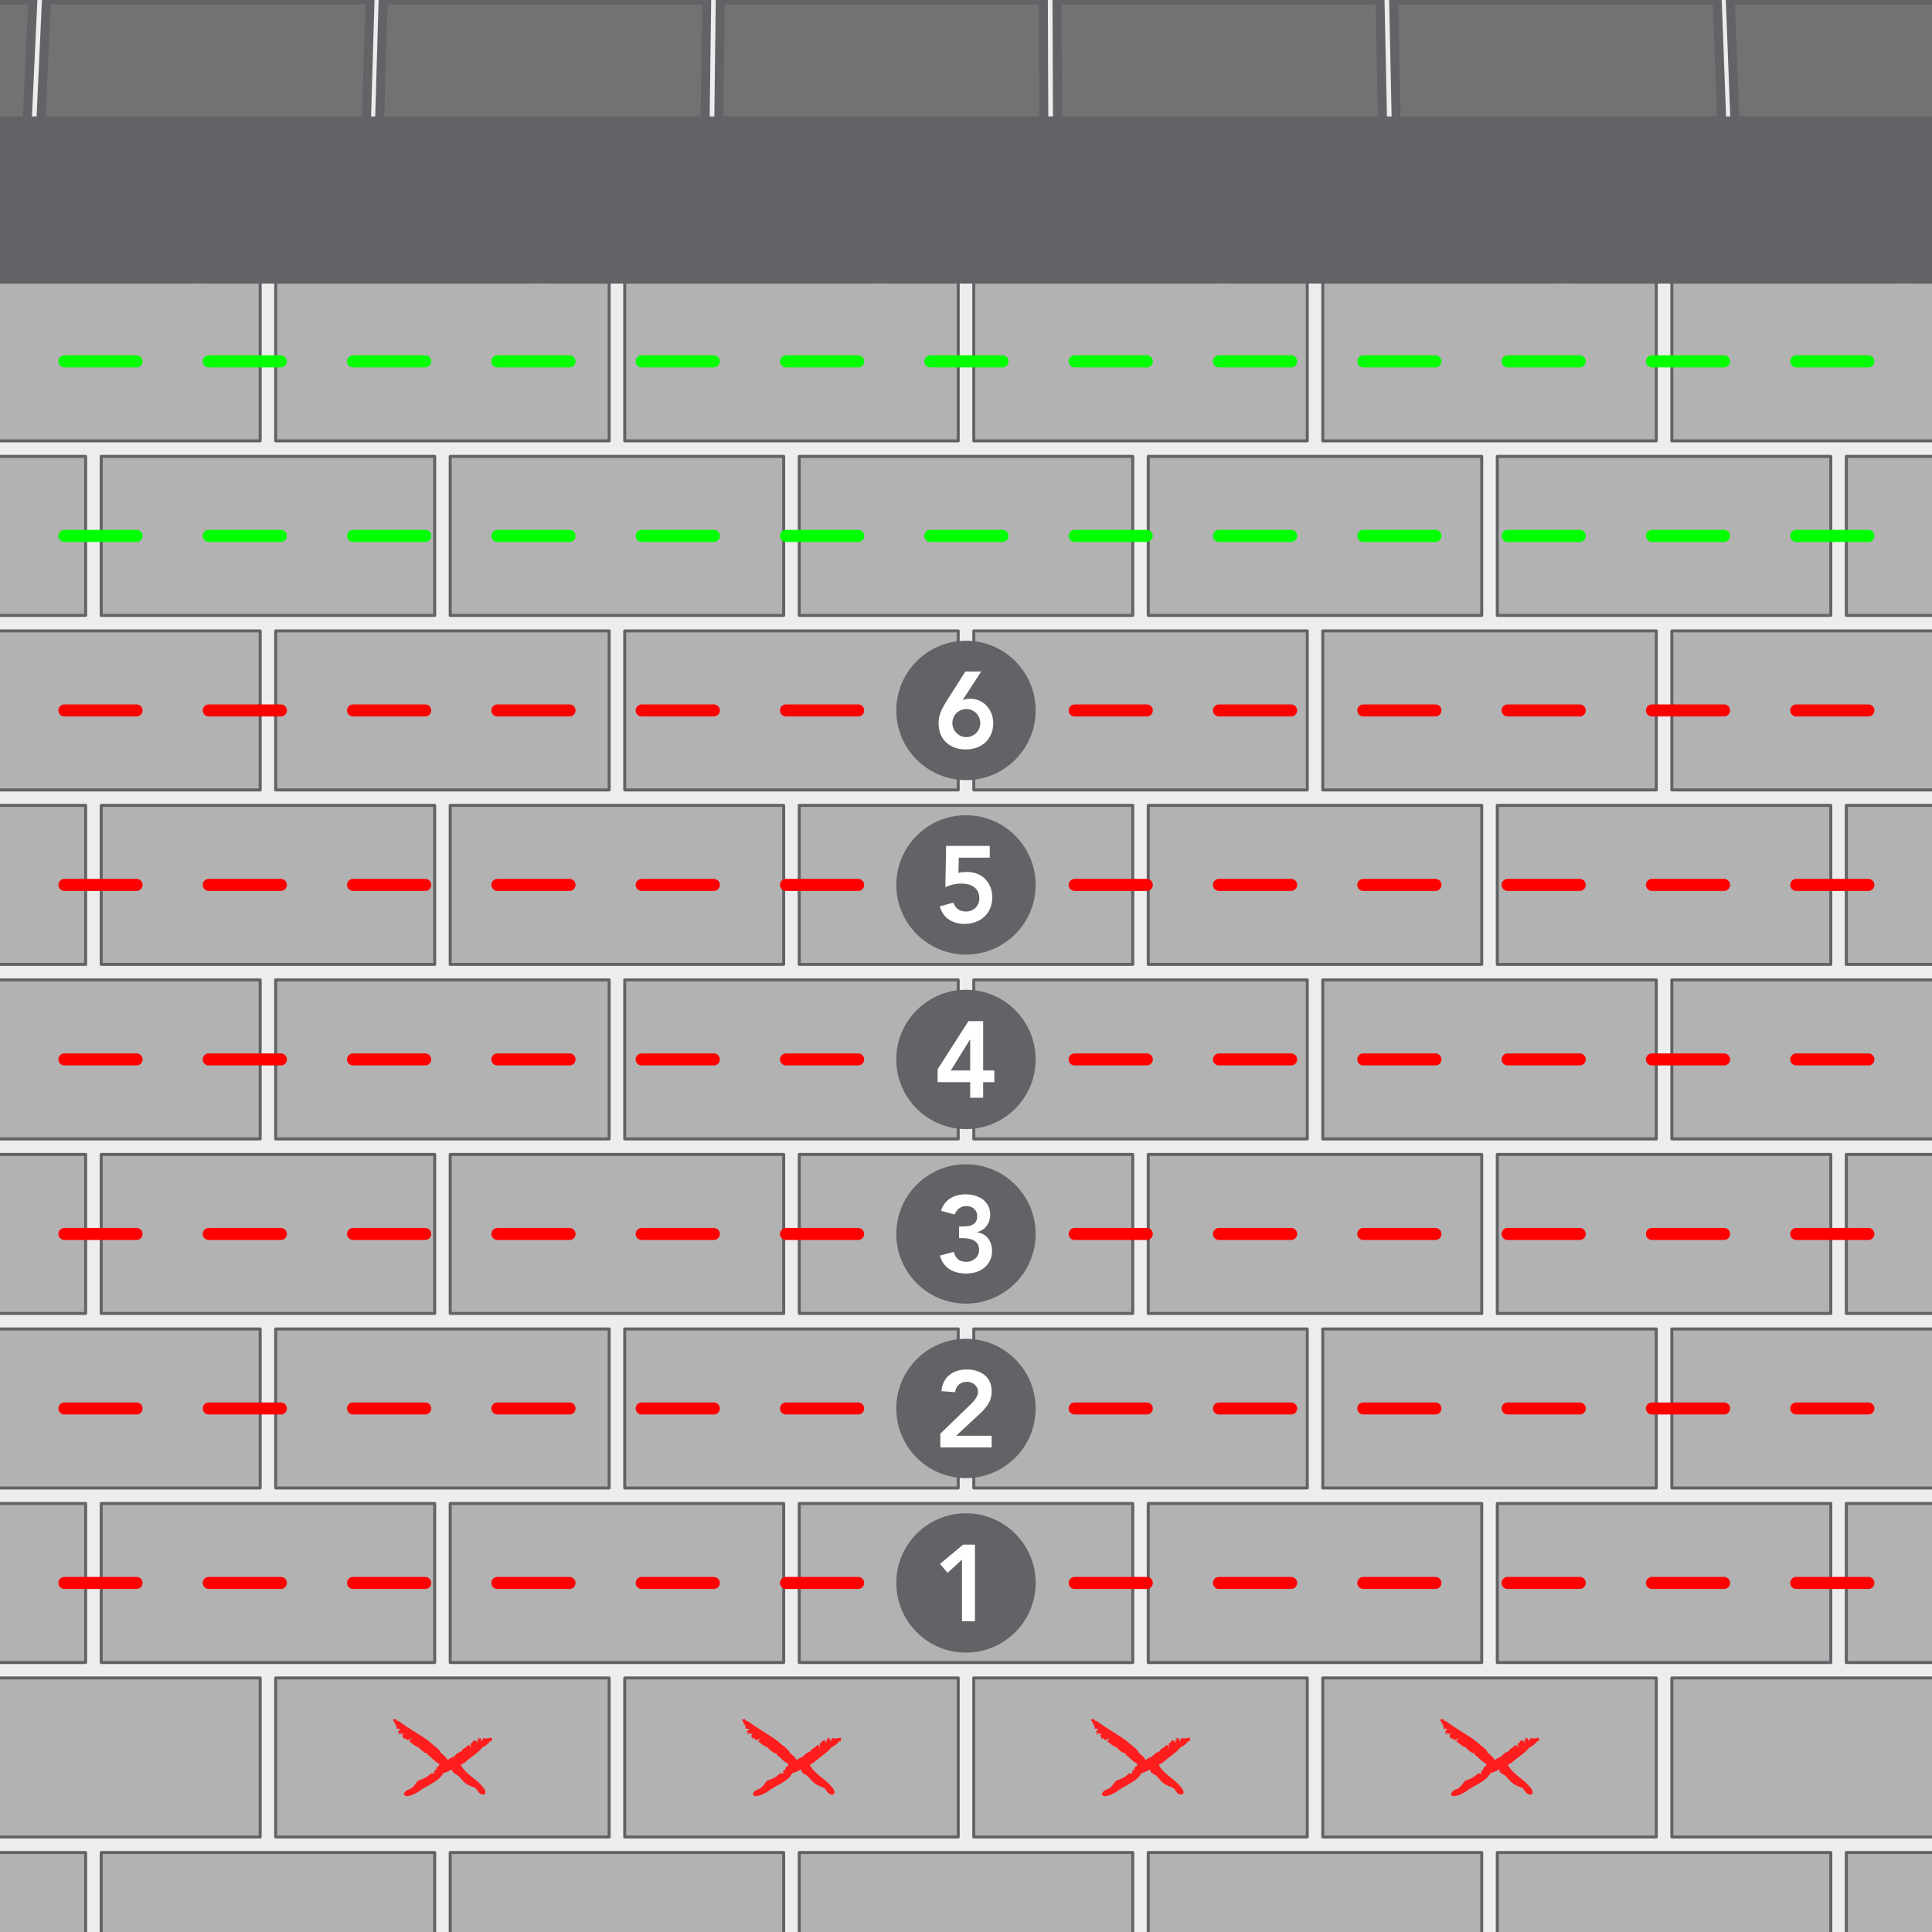
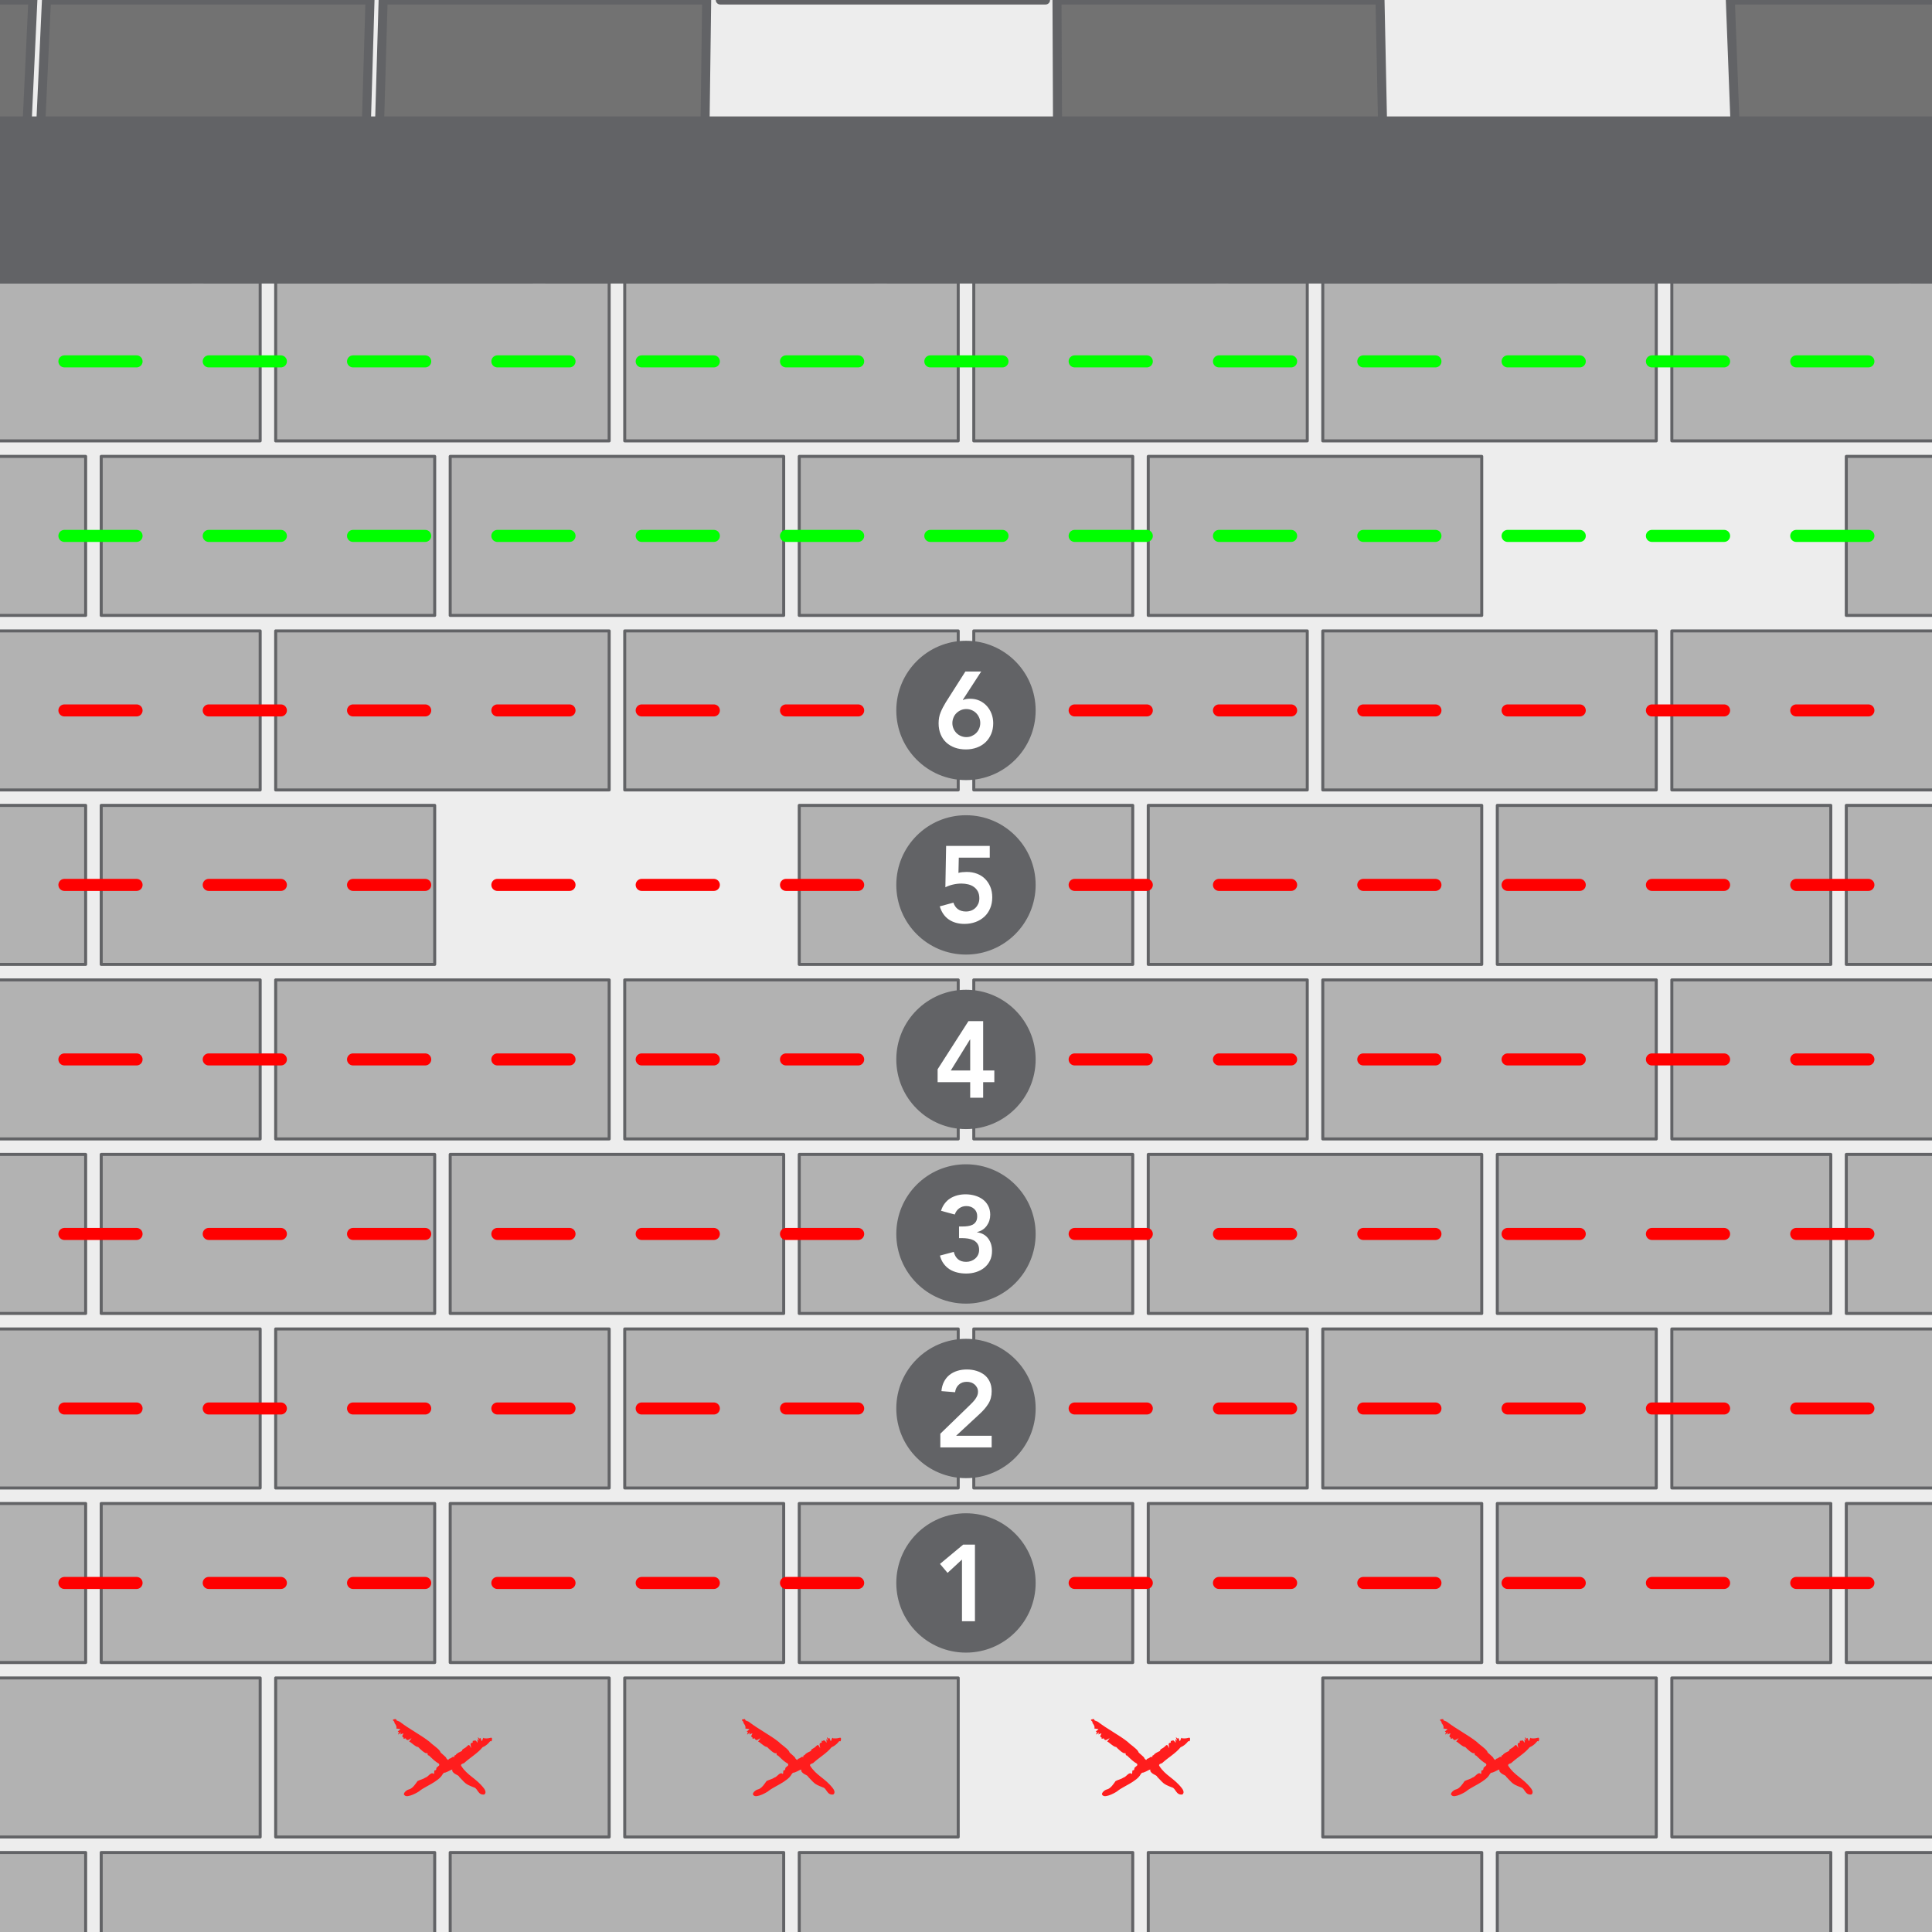
<svg xmlns="http://www.w3.org/2000/svg" viewBox="0 0 333.87 333.87">
  <rect x="0" y="0" width="333.87" height="333.87" fill="#333333" stroke="none" />
  <clipPath id="a">
    <path d="m0 0h333.87v333.87h-333.87z" />
  </clipPath>
  <g clip-path="url(#a)">
    <g stroke-linejoin="round">
      <g stroke="#626366">
        <path d="m-87.3-8.67h508.46v508.46h-508.46z" fill="#ededed" stroke-width=".52" transform="matrix(0 1 -1 0 412.5 78.63)" />
        <path d="m288.91 289.97h57.63v27.48h-57.63z" fill="#b2b2b2" stroke-width=".52" />
        <path d="m228.59 289.97h57.63v27.48h-57.63z" fill="#b2b2b2" stroke-width=".52" />
-         <path d="m168.28 289.97h57.63v27.48h-57.63z" fill="#b2b2b2" stroke-width=".52" />
        <path d="m107.96 289.97h57.63v27.48h-57.63z" fill="#b2b2b2" stroke-width=".52" />
        <path d="m47.64 289.97h57.63v27.48h-57.63z" fill="#b2b2b2" stroke-width=".52" />
        <path d="m-12.67 289.97h57.63v27.48h-57.63z" fill="#b2b2b2" stroke-width=".52" />
        <path d="m319.06 320.13h57.63v27.48h-57.63z" fill="#b2b2b2" stroke-width=".52" />
        <path d="m258.75 320.13h57.63v27.48h-57.63z" fill="#b2b2b2" stroke-width=".52" />
        <path d="m198.43 320.13h57.63v27.48h-57.63z" fill="#b2b2b2" stroke-width=".52" />
        <path d="m138.12 320.13h57.63v27.48h-57.63z" fill="#b2b2b2" stroke-width=".52" />
        <path d="m77.8 320.13h57.63v27.48h-57.63z" fill="#b2b2b2" stroke-width=".52" />
        <path d="m17.49 320.13h57.63v27.48h-57.63z" fill="#b2b2b2" stroke-width=".52" />
        <path d="m-42.83 320.13h57.63v27.48h-57.63z" fill="#b2b2b2" stroke-width=".52" />
        <path d="m288.91 229.66h57.63v27.48h-57.63z" fill="#b2b2b2" stroke-width=".52" />
        <path d="m228.59 229.66h57.63v27.48h-57.63z" fill="#b2b2b2" stroke-width=".52" />
        <path d="m168.28 229.66h57.63v27.48h-57.63z" fill="#b2b2b2" stroke-width=".52" />
        <path d="m107.96 229.66h57.63v27.48h-57.63z" fill="#b2b2b2" stroke-width=".52" />
        <path d="m47.64 229.66h57.63v27.48h-57.63z" fill="#b2b2b2" stroke-width=".52" />
        <path d="m-12.67 229.66h57.63v27.48h-57.63z" fill="#b2b2b2" stroke-width=".52" />
        <path d="m319.06 259.82h57.63v27.48h-57.63z" fill="#b2b2b2" stroke-width=".52" />
        <path d="m258.75 259.82h57.63v27.48h-57.63z" fill="#b2b2b2" stroke-width=".52" />
        <path d="m198.43 259.82h57.63v27.48h-57.63z" fill="#b2b2b2" stroke-width=".52" />
        <path d="m138.12 259.82h57.63v27.48h-57.63z" fill="#b2b2b2" stroke-width=".52" />
        <path d="m77.8 259.82h57.63v27.48h-57.63z" fill="#b2b2b2" stroke-width=".52" />
        <path d="m17.49 259.82h57.63v27.48h-57.63z" fill="#b2b2b2" stroke-width=".52" />
        <path d="m-42.83 259.82h57.63v27.48h-57.63z" fill="#b2b2b2" stroke-width=".52" />
        <path d="m288.91 169.34h57.63v27.48h-57.63z" fill="#b2b2b2" stroke-width=".52" />
        <path d="m228.59 169.34h57.63v27.48h-57.63z" fill="#b2b2b2" stroke-width=".52" />
        <path d="m168.28 169.34h57.63v27.48h-57.63z" fill="#b2b2b2" stroke-width=".52" />
        <path d="m107.96 169.34h57.63v27.48h-57.63z" fill="#b2b2b2" stroke-width=".52" />
        <path d="m47.64 169.34h57.63v27.48h-57.63z" fill="#b2b2b2" stroke-width=".52" />
        <path d="m-12.67 169.34h57.63v27.48h-57.63z" fill="#b2b2b2" stroke-width=".52" />
        <path d="m319.06 199.5h57.63v27.48h-57.63z" fill="#b2b2b2" stroke-width=".52" />
        <path d="m258.75 199.5h57.63v27.48h-57.63z" fill="#b2b2b2" stroke-width=".52" />
        <path d="m198.43 199.5h57.63v27.48h-57.63z" fill="#b2b2b2" stroke-width=".52" />
        <path d="m138.12 199.5h57.63v27.48h-57.63z" fill="#b2b2b2" stroke-width=".52" />
        <path d="m77.8 199.5h57.63v27.48h-57.63z" fill="#b2b2b2" stroke-width=".52" />
        <path d="m17.49 199.5h57.63v27.48h-57.63z" fill="#b2b2b2" stroke-width=".52" />
        <path d="m-42.83 199.5h57.63v27.48h-57.63z" fill="#b2b2b2" stroke-width=".52" />
        <path d="m288.91 109.03h57.63v27.48h-57.63z" fill="#b2b2b2" stroke-width=".52" />
        <path d="m228.59 109.03h57.63v27.48h-57.63z" fill="#b2b2b2" stroke-width=".52" />
        <path d="m168.28 109.03h57.63v27.48h-57.63z" fill="#b2b2b2" stroke-width=".52" />
        <path d="m107.96 109.03h57.63v27.48h-57.63z" fill="#b2b2b2" stroke-width=".52" />
        <path d="m47.64 109.03h57.63v27.48h-57.63z" fill="#b2b2b2" stroke-width=".52" />
        <path d="m-12.67 109.03h57.63v27.48h-57.63z" fill="#b2b2b2" stroke-width=".52" />
        <path d="m319.06 139.18h57.63v27.48h-57.63z" fill="#b2b2b2" stroke-width=".52" />
        <path d="m258.75 139.18h57.63v27.48h-57.63z" fill="#b2b2b2" stroke-width=".52" />
        <path d="m198.43 139.18h57.63v27.48h-57.63z" fill="#b2b2b2" stroke-width=".52" />
        <path d="m138.12 139.18h57.63v27.48h-57.63z" fill="#b2b2b2" stroke-width=".52" />
-         <path d="m77.8 139.18h57.63v27.48h-57.63z" fill="#b2b2b2" stroke-width=".52" />
        <path d="m17.49 139.18h57.63v27.48h-57.63z" fill="#b2b2b2" stroke-width=".52" />
        <path d="m-42.83 139.18h57.63v27.48h-57.63z" fill="#b2b2b2" stroke-width=".52" />
        <path d="m319.06 78.87h57.63v27.48h-57.63z" fill="#b2b2b2" stroke-width=".52" />
-         <path d="m258.75 78.87h57.63v27.48h-57.63z" fill="#b2b2b2" stroke-width=".52" />
        <path d="m198.43 78.87h57.63v27.48h-57.63z" fill="#b2b2b2" stroke-width=".52" />
        <path d="m138.12 78.87h57.63v27.48h-57.63z" fill="#b2b2b2" stroke-width=".52" />
        <path d="m77.8 78.87h57.63v27.48h-57.63z" fill="#b2b2b2" stroke-width=".52" />
        <path d="m17.49 78.87h57.63v27.48h-57.63z" fill="#b2b2b2" stroke-width=".52" />
        <path d="m-42.83 78.87h57.63v27.48h-57.63z" fill="#b2b2b2" stroke-width=".52" />
        <path d="m288.91 48.71h57.63v27.48h-57.63z" fill="#b2b2b2" stroke-width=".52" />
        <path d="m228.59 48.71h57.63v27.48h-57.63z" fill="#b2b2b2" stroke-width=".52" />
        <path d="m168.28 48.71h57.63v27.48h-57.63z" fill="#b2b2b2" stroke-width=".52" />
        <path d="m107.96 48.71h57.63v27.48h-57.63z" fill="#b2b2b2" stroke-width=".52" />
        <path d="m47.64 48.71h57.63v27.48h-57.63z" fill="#b2b2b2" stroke-width=".52" />
        <path d="m-12.67 48.71h57.63v27.48h-57.63z" fill="#b2b2b2" stroke-width=".52" />
        <path d="m33.91 24.7h-28.2-28.11l-1.3 24.01h56.7z" fill="#727272" stroke-width=".52" />
        <path d="m92.51 24.7h-28.12-28.2l-.89 24.01h56.69z" fill="#727272" stroke-width=".52" />
        <path d="m151.1 24.7h-28.11-28.11l-.5 24.01h56.61z" fill="#727272" stroke-width=".52" />
        <path d="m209.7 24.7h-28.12-28.11l-.09 24.01h56.61z" fill="#727272" stroke-width=".52" />
        <path d="m268.29 24.7h-28.11-28.11l.31 24.01h56.61z" fill="#727272" stroke-width=".52" />
        <path d="m326.97 24.7h-28.2-28.11l.72 24.01h56.69z" fill="#727272" stroke-width=".52" />
        <path d="m385.57 24.7h-28.12-28.19l1.11 24.01h56.7z" fill="#727272" stroke-width=".52" />
        <path d="m5.68 0h-27.92-27.91l-1.48 23.71h56.2z" fill="#727272" stroke-width="1.56" />
        <path d="m63.94 0h-28-27.91l-1.09 23.71h56.3z" fill="#727272" stroke-width="1.56" />
        <path d="m122.12 0h-27.91-28l-.69 23.71h56.29z" fill="#727272" stroke-width="1.56" />
-         <path d="m180.3 0h-27.91-27.92l-.29 23.71h56.21z" fill="#727272" stroke-width="1.56" />
+         <path d="m180.3 0h-27.91-27.92h56.21z" fill="#727272" stroke-width="1.56" />
        <path d="m238.48 0h-27.91-27.91l.1 23.71h56.21z" fill="#727272" stroke-width="1.56" />
-         <path d="m296.75 0h-28-27.91l.5 23.71h56.3z" fill="#727272" stroke-width="1.56" />
        <path d="m354.93 0h-27.91-28l.9 23.71h56.29z" fill="#727272" stroke-width="1.56" />
        <path d="m-543.45 20.38h1420.76v28.33h-1420.76z" fill="#626366" stroke-width=".52" />
      </g>
      <path d="m-163.45 62.45h667" fill="none" stroke="#0f0" stroke-dasharray="0 0 12.47 12.47" stroke-linecap="round" stroke-width="2.08" />
      <path d="m-163.45 92.61h667" fill="none" stroke="#0f0" stroke-dasharray="0 0 12.47 12.47" stroke-linecap="round" stroke-width="2.08" />
      <path d="m-163.45 122.77h667" fill="none" stroke="#f00" stroke-dasharray="0 0 12.47 12.47" stroke-linecap="round" stroke-width="2.08" />
      <path d="m-163.45 152.92h667" fill="none" stroke="#f00" stroke-dasharray="0 0 12.47 12.47" stroke-linecap="round" stroke-width="2.08" />
      <path d="m-163.45 183.08h667" fill="none" stroke="#f00" stroke-dasharray="0 0 12.47 12.47" stroke-linecap="round" stroke-width="2.08" />
      <path d="m-163.45 213.24h667" fill="none" stroke="#f00" stroke-dasharray="0 0 12.47 12.47" stroke-linecap="round" stroke-width="2.08" />
      <path d="m-163.45 243.4h667" fill="none" stroke="#f00" stroke-dasharray="0 0 12.47 12.47" stroke-linecap="round" stroke-width="2.08" />
      <path d="m-163.45 273.55h667" fill="none" stroke="#f00" stroke-dasharray="0 0 12.47 12.47" stroke-linecap="round" stroke-width="2.08" />
      <circle cx="166.93" cy="273.55" fill="#626366" r="11.78" stroke="#626366" stroke-width=".52" />
    </g>
    <path d="m166.24 269.51-2.49 2.3-1.31-1.55 4-3.33h2.04v13.24h-2.24z" fill="#fff" />
    <circle cx="166.93" cy="243.4" fill="#626366" r="11.78" stroke="#626366" stroke-linejoin="round" stroke-width=".52" />
    <path d="m162.5 247.76 5.14-4.98c.15-.15.31-.31.47-.48s.31-.35.44-.53c.13-.19.24-.38.33-.59s.13-.42.13-.65c0-.27-.05-.52-.16-.73s-.25-.39-.42-.54-.38-.27-.61-.35-.48-.12-.74-.12c-.56 0-1.02.16-1.38.49-.36.32-.58.76-.65 1.31l-2.36-.19c.05-.61.2-1.15.44-1.62s.56-.86.94-1.17c.39-.31.84-.55 1.35-.71s1.07-.24 1.66-.24 1.16.08 1.67.24.97.39 1.36.69.69.69.92 1.17c.23.47.34 1.03.34 1.66 0 .84-.19 1.55-.57 2.16s-.87 1.18-1.47 1.73l-4.1 3.8h6.14v2.02h-8.87z" fill="#fff" />
    <circle cx="166.93" cy="213.24" fill="#626366" r="11.78" stroke="#626366" stroke-linejoin="round" stroke-width=".52" />
    <path d="m165.72 211.95h.58c.32 0 .64-.02.94-.06s.58-.12.82-.24.44-.3.59-.54.22-.55.22-.95c0-.51-.17-.93-.52-1.25s-.8-.49-1.37-.49c-.45 0-.85.13-1.21.38-.36.26-.61.61-.78 1.08l-2.37-.64c.15-.49.36-.91.64-1.27.27-.36.6-.66.97-.89s.79-.4 1.23-.52c.45-.11.92-.17 1.4-.17.57 0 1.12.08 1.63.23s.96.37 1.35.66.7.66.93 1.1.35.96.35 1.54c0 .71-.2 1.34-.6 1.9-.4.55-.95.92-1.67 1.09v.04c.85.13 1.49.49 1.93 1.09s.65 1.31.65 2.13c0 .64-.12 1.2-.36 1.68-.24.49-.57.9-.98 1.23s-.89.58-1.43.75-1.11.25-1.69.25c-.55 0-1.07-.06-1.55-.18s-.93-.3-1.32-.55-.73-.57-1.02-.96-.51-.86-.65-1.41l2.39-.64c.14.55.38.97.73 1.27s.82.45 1.42.45c.3 0 .58-.05.85-.15s.5-.24.71-.42.37-.4.49-.65.18-.54.18-.85c0-.42-.09-.77-.27-1.04s-.41-.47-.69-.62c-.28-.14-.6-.24-.94-.29-.35-.05-.69-.08-1.03-.08h-.54v-2.02z" fill="#fff" />
    <circle cx="166.93" cy="183.08" fill="#626366" r="11.78" stroke="#626366" stroke-linejoin="round" stroke-width=".52" />
    <path d="m167.66 187.01h-5.63v-2.23l5.33-8.32h2.54v8.53h1.93v2.02h-1.93v2.69h-2.24zm0-7.37h-.04l-3.31 5.35h3.35z" fill="#fff" />
    <circle cx="166.93" cy="152.92" fill="#626366" r="11.78" stroke="#626366" stroke-linejoin="round" stroke-width=".52" />
    <path d="m171.02 148.21h-5.33l-.06 2.64c.17-.06.4-.11.66-.13.27-.02.52-.04.76-.04.65 0 1.24.1 1.79.31.54.21 1.01.5 1.39.89.39.39.69.85.91 1.38s.33 1.14.33 1.81c0 .71-.12 1.35-.37 1.92-.24.57-.58 1.05-1.01 1.44s-.94.7-1.52.91c-.59.21-1.22.32-1.89.32-1.06 0-1.96-.25-2.7-.75s-1.27-1.26-1.58-2.28l2.36-.64c.15.47.41.85.77 1.12s.83.41 1.4.41c.34 0 .64-.06.93-.17.28-.11.52-.27.73-.48s.36-.45.48-.72c.11-.27.17-.57.17-.9 0-.46-.08-.85-.25-1.18-.17-.32-.4-.59-.68-.79-.29-.21-.62-.36-.99-.45s-.77-.14-1.18-.14c-.49 0-.97.06-1.45.17s-.92.27-1.32.47l.13-7.15h7.54v2.02z" fill="#fff" />
    <circle cx="166.93" cy="122.77" fill="#626366" r="11.78" stroke="#626366" stroke-linejoin="round" stroke-width=".52" />
    <path d="m169.57 116.03-3.18 4.9.04.04c.14-.08.32-.13.55-.17s.46-.05.68-.05c.59 0 1.12.11 1.61.33.49.23.91.53 1.26.92s.63.84.82 1.35.29 1.05.29 1.63c0 .69-.12 1.31-.36 1.87s-.57 1.04-.98 1.43c-.42.39-.92.7-1.5.91s-1.21.32-1.88.32-1.33-.1-1.91-.31c-.57-.21-1.07-.5-1.49-.89s-.74-.86-.97-1.42-.35-1.19-.35-1.89.11-1.33.35-1.9c.23-.57.53-1.14.89-1.73l3.39-5.33h2.73zm-4.99 8.92c0 .34.06.65.19.95.12.29.3.55.51.77.22.22.47.39.77.52.29.12.61.19.94.19s.65-.06.94-.19.55-.3.77-.52.39-.47.51-.77c.12-.29.19-.61.19-.95s-.06-.65-.19-.94c-.12-.29-.3-.55-.51-.77-.22-.22-.47-.39-.77-.52-.29-.12-.61-.19-.94-.19s-.65.06-.94.19-.55.3-.77.52-.39.47-.51.77c-.12.29-.19.61-.19.94z" fill="#fff" />
    <g fill="#ff1d1d">
      <path d="m145.35 300.49c-.13-.43-.17 0-1.35-.08-.23-.37-.33.5-.44.49-.46-1.21-.06 0-.65-.69-.07.02.12.36.14.54.02.19-.2-.25-.24-.2-.03.12.09.71 0 .59-.14-.24-.49-.6-.59-.25-.24-.21-.22-.02-.23.27-.61.01-.25.58-.26.94-.53-1.07-.44-.3-1.32.11-.05.06-.25.08-.27.37-.3.16-.93.39-1.08.72-.06.04-.29-.03-.24.37-.33-.24-.36.16-.91.27-.18.33-.19.18-.44-.04-.02-.33-1.15-1-1.08-1.21-.32-.56-1.39-1.2-1.8-1.65-1.43-1.16-3.57-2.24-5.2-3.51-.51-.24-.57-.12-.64-.46-1.14.06-.11.41-.29.59-.11.02.54.59.33 1.04.11.03.72.08.72.13-.23.23-.65.47-.34.47.21.01-.11.33-.06.42.05.07.3-.23.46-.3.17-.08-.16.28-.09.31.74-.27.57-.3.34.27.07.19.08.26.24.24-.1.31.07.24.35.16.28.61.62.12 1.02-.01-.07.1-.41.51-.42.58.17-.06 1.08.94 1.56.93.2.22 1.32 1.34 1.57 1.03.1.06 0 .49.29.43.67.64 1.14 1.12 1.73 1.42.18.39-.07.32-.43.73-.03.42-.12.41-.33.44-.08.02-.02.57-.13.61-.49-.46-.94.51-1.43.62-.4.28-.98.39-1.38.61-.3.42-.85 1.32-1.52 1.45-.4.09-1.13.75-.7 1.01.43.55 2.46-.59 2.64-.81.74-.62 3.29-1.62 3.88-2.77.28-.4.27-.32.46-.34.73-.22 1.45-.84 1.22-.32.3.66 1.11.68 1.23 1.06 1.06 1.06.92 1.2 2.54 1.81.68.17.67 1.36 1.77 1.23.24-.12.39-.51-.07-1.1-1.41-1.8-2.81-2.13-3.92-3.88-.09-.38.49-.34.61-.53.97-.88 2.31-1.66 3.09-2.65 1.04-.45 1.29-1.15 1.39-1.06.3.14.18-.24.26-.32v-.04zm-9.16 4.54s.02 0 .03-.01c0 .02-.02.04-.02.06.01-.02 0-.03 0-.04zm1.85.63s.01 0 .02.01c0 0 0 0-.01.01 0 0-.02-.02-.01-.03zm.56-.04s.01-.03.03-.03c-.03.05-.03.04-.04.03z" />
      <path d="m85.04 300.49c-.13-.43-.17 0-1.35-.08-.23-.37-.33.5-.44.49-.46-1.21-.06 0-.65-.69-.07.02.12.36.14.54.02.19-.2-.25-.24-.2-.03.12.09.71 0 .59-.14-.24-.49-.6-.59-.25-.24-.21-.22-.02-.23.27-.61.01-.25.58-.26.94-.53-1.07-.44-.3-1.32.11-.05.06-.25.08-.27.37-.3.16-.93.39-1.08.72-.06.04-.29-.03-.24.37-.33-.24-.36.16-.91.27-.18.33-.19.18-.44-.04-.02-.33-1.15-1-1.08-1.21-.32-.56-1.39-1.2-1.8-1.65-1.43-1.16-3.57-2.24-5.2-3.51-.51-.24-.57-.12-.64-.46-1.14.06-.11.41-.29.59-.11.02.54.59.33 1.04.11.03.72.08.72.13-.23.23-.65.47-.34.47.21.01-.11.33-.06.42.05.07.3-.23.46-.3.17-.08-.16.28-.09.31.74-.27.57-.3.34.27.07.19.08.26.24.24-.1.31.07.24.35.16.28.61.62.12 1.02-.01-.07.1-.41.51-.42.58.17-.06 1.08.94 1.56.93.2.22 1.32 1.34 1.57 1.03.1.06 0 .49.29.43.67.64 1.14 1.12 1.73 1.42.18.39-.07.32-.43.73-.03.42-.12.41-.33.44-.08.02-.02.57-.13.61-.49-.46-.94.51-1.43.62-.4.28-.98.39-1.38.61-.3.42-.85 1.32-1.52 1.45-.4.09-1.13.75-.7 1.01.43.55 2.46-.59 2.64-.81.74-.62 3.29-1.62 3.88-2.77.28-.4.27-.32.46-.34.73-.22 1.45-.84 1.22-.32.3.66 1.11.68 1.23 1.06 1.06 1.06.92 1.2 2.54 1.81.68.17.67 1.36 1.77 1.23.24-.12.39-.51-.07-1.1-1.41-1.8-2.81-2.13-3.92-3.88-.09-.38.49-.34.61-.53.97-.88 2.31-1.66 3.09-2.65 1.04-.45 1.29-1.15 1.39-1.06.3.14.18-.24.26-.32v-.04zm-9.16 4.54s.02 0 .03-.01c0 .02-.02.04-.02.06.01-.02 0-.03 0-.04zm1.84.63s.01 0 .02.01c0 0 0 0-.01.01 0 0-.02-.02-.01-.03zm.56-.04s.01-.03.03-.03c-.03.05-.03.04-.04.03z" />
      <path d="m205.67 300.49c-.13-.43-.17 0-1.35-.08-.23-.37-.33.5-.44.49-.46-1.21-.06 0-.65-.69-.07.02.12.36.14.54.02.19-.2-.25-.24-.2-.03.12.09.71 0 .59-.14-.24-.49-.6-.59-.25-.24-.21-.22-.02-.23.27-.61.01-.25.58-.26.94-.53-1.07-.44-.3-1.32.11-.05.06-.25.08-.27.37-.3.16-.93.39-1.08.72-.06.04-.29-.03-.24.37-.33-.24-.36.16-.91.27-.18.33-.19.18-.44-.04-.02-.33-1.15-1-1.08-1.21-.32-.56-1.39-1.2-1.8-1.65-1.43-1.16-3.57-2.24-5.2-3.51-.51-.24-.57-.12-.64-.46-1.14.06-.11.41-.29.59-.11.02.54.59.33 1.04.11.03.72.08.72.13-.23.23-.65.47-.34.47.21.01-.11.33-.06.42.05.07.3-.23.46-.3.17-.08-.16.28-.09.31.74-.27.57-.3.34.27.07.19.08.26.24.24-.1.31.07.24.35.16.28.61.62.12 1.02-.01-.07.1-.41.51-.42.58.17-.06 1.08.94 1.56.93.2.22 1.32 1.34 1.57 1.03.1.06 0 .49.29.43.67.64 1.14 1.12 1.73 1.42.18.39-.07.32-.43.73-.03.42-.12.41-.33.44-.08.02-.02.57-.13.61-.49-.46-.94.51-1.43.62-.4.28-.98.39-1.38.61-.3.42-.85 1.32-1.52 1.45-.4.09-1.13.75-.7 1.01.43.55 2.46-.59 2.64-.81.74-.62 3.29-1.62 3.88-2.77.28-.4.27-.32.46-.34.73-.22 1.45-.84 1.22-.32.3.66 1.11.68 1.23 1.06 1.06 1.06.92 1.2 2.54 1.81.68.17.67 1.36 1.77 1.23.24-.12.39-.51-.07-1.1-1.41-1.8-2.81-2.13-3.92-3.88-.09-.38.49-.34.61-.53.97-.88 2.31-1.66 3.09-2.65 1.04-.45 1.29-1.15 1.39-1.06.3.14.18-.24.26-.32v-.04zm-9.16 4.54s.02 0 .03-.01c0 .02-.02.04-.02.06.01-.02 0-.03 0-.04zm1.85.63s.01 0 .02.01c0 0 0 0-.01.01 0 0-.02-.02-.01-.03zm.55-.04s.01-.03.03-.03c-.03.05-.03.04-.04.03z" />
      <path d="m265.99 300.49c-.13-.43-.17 0-1.35-.08-.23-.37-.33.5-.44.49-.46-1.21-.06 0-.65-.69-.07.02.12.36.14.54.02.19-.2-.25-.24-.2-.03.12.09.71 0 .59-.14-.24-.49-.6-.59-.25-.24-.21-.22-.02-.23.27-.61.01-.25.58-.26.94-.53-1.07-.44-.3-1.32.11-.05.06-.25.08-.27.37-.3.16-.93.39-1.08.72-.06.04-.29-.03-.24.37-.33-.24-.36.16-.91.27-.18.33-.19.18-.44-.04-.02-.33-1.15-1-1.08-1.21-.32-.56-1.39-1.2-1.8-1.65-1.43-1.16-3.57-2.24-5.2-3.51-.51-.24-.57-.12-.64-.46-1.14.06-.11.41-.29.59-.11.02.54.59.33 1.04.11.03.72.08.72.13-.23.23-.65.47-.34.47.21.01-.11.33-.06.42.05.07.3-.23.46-.3.17-.08-.16.28-.09.31.74-.27.57-.3.34.27.07.19.08.26.24.24-.1.31.07.24.35.16.28.61.62.12 1.02-.01-.07.1-.41.51-.42.58.17-.06 1.08.94 1.56.93.2.22 1.32 1.34 1.57 1.03.1.06 0 .49.29.43.67.64 1.14 1.12 1.73 1.42.18.39-.07.32-.43.73-.03.42-.12.41-.33.44-.08.02-.02.57-.13.61-.49-.46-.94.51-1.43.62-.4.28-.98.39-1.38.61-.3.42-.85 1.32-1.52 1.45-.4.09-1.13.75-.7 1.01.43.55 2.46-.59 2.64-.81.74-.62 3.29-1.62 3.88-2.77.28-.4.27-.32.46-.34.73-.22 1.45-.84 1.22-.32.3.66 1.11.68 1.23 1.06 1.06 1.06.92 1.2 2.54 1.81.68.17.67 1.36 1.77 1.23.24-.12.39-.51-.07-1.1-1.41-1.8-2.81-2.13-3.92-3.88-.09-.38.49-.34.61-.53.97-.88 2.31-1.66 3.09-2.65 1.04-.45 1.29-1.15 1.39-1.06.3.14.18-.24.26-.32v-.04zm-9.17 4.54s.02 0 .03-.01c0 .02-.02.04-.02.06.01-.02 0-.03 0-.04zm1.85.63s.01 0 .02.01c0 0 0 0-.01.01 0 0-.02-.02-.01-.03zm.56-.04s.01-.03.03-.03c-.03.05-.03.04-.04.03z" />
    </g>
  </g>
</svg>